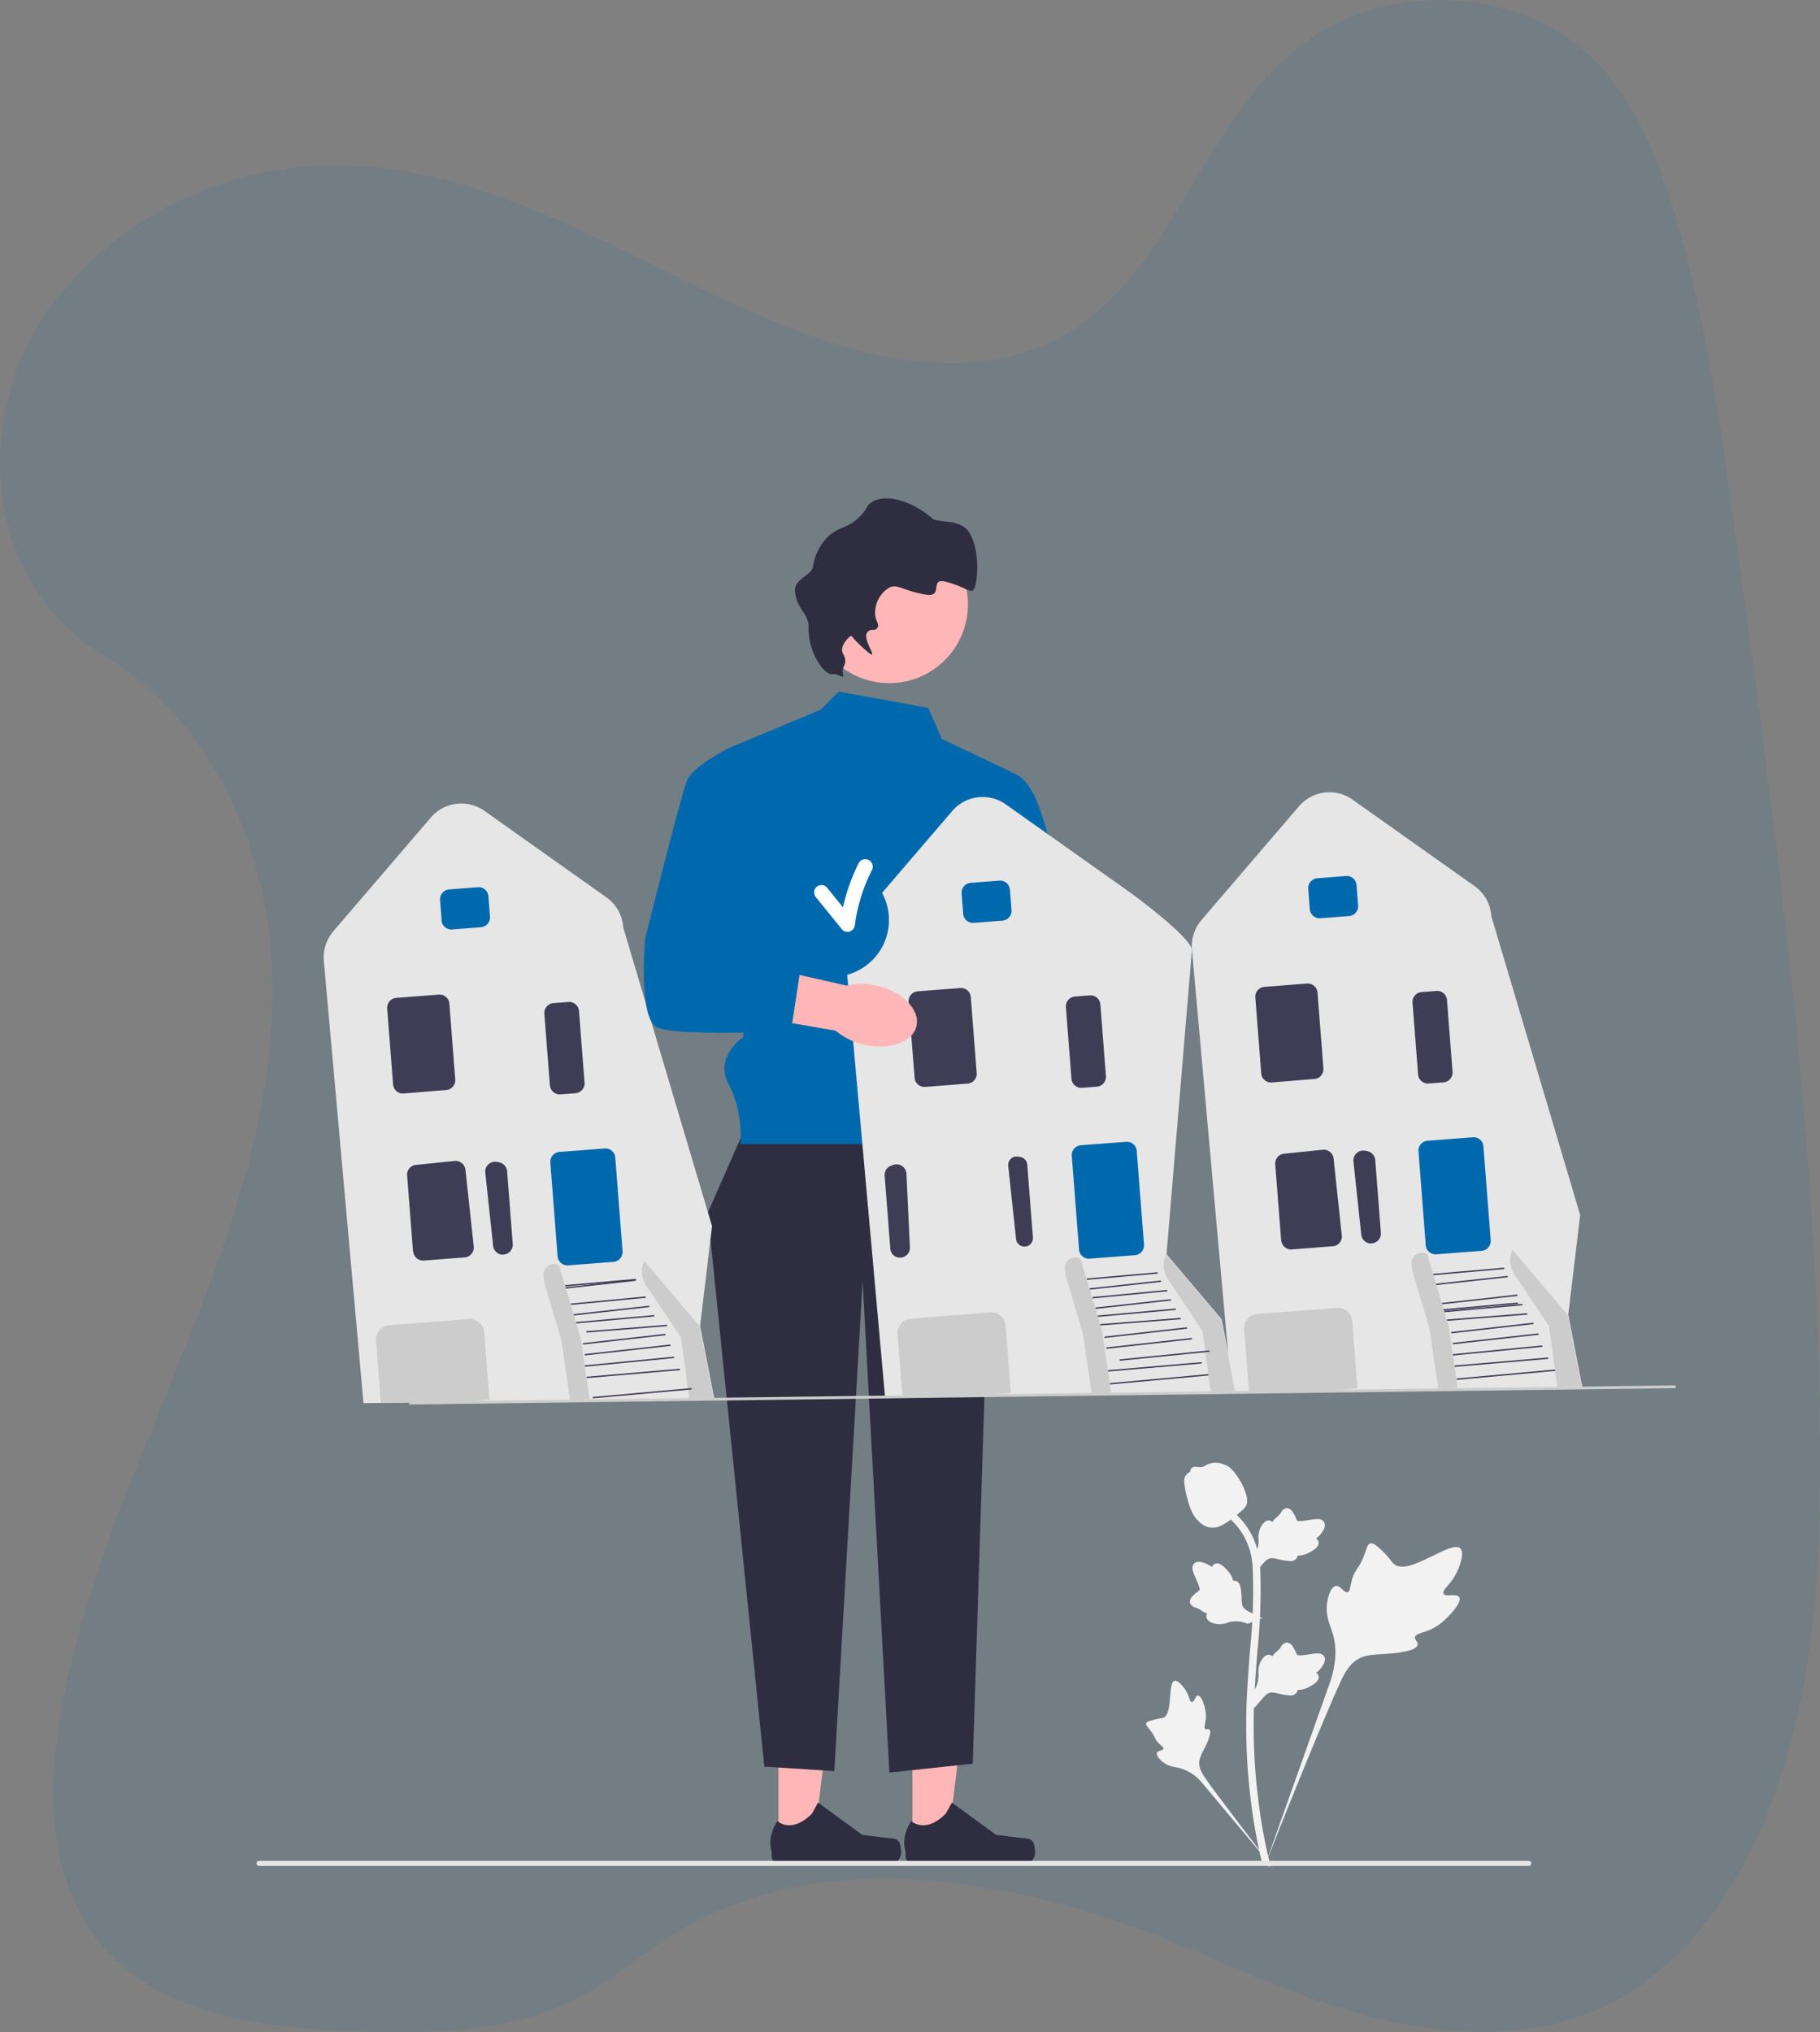
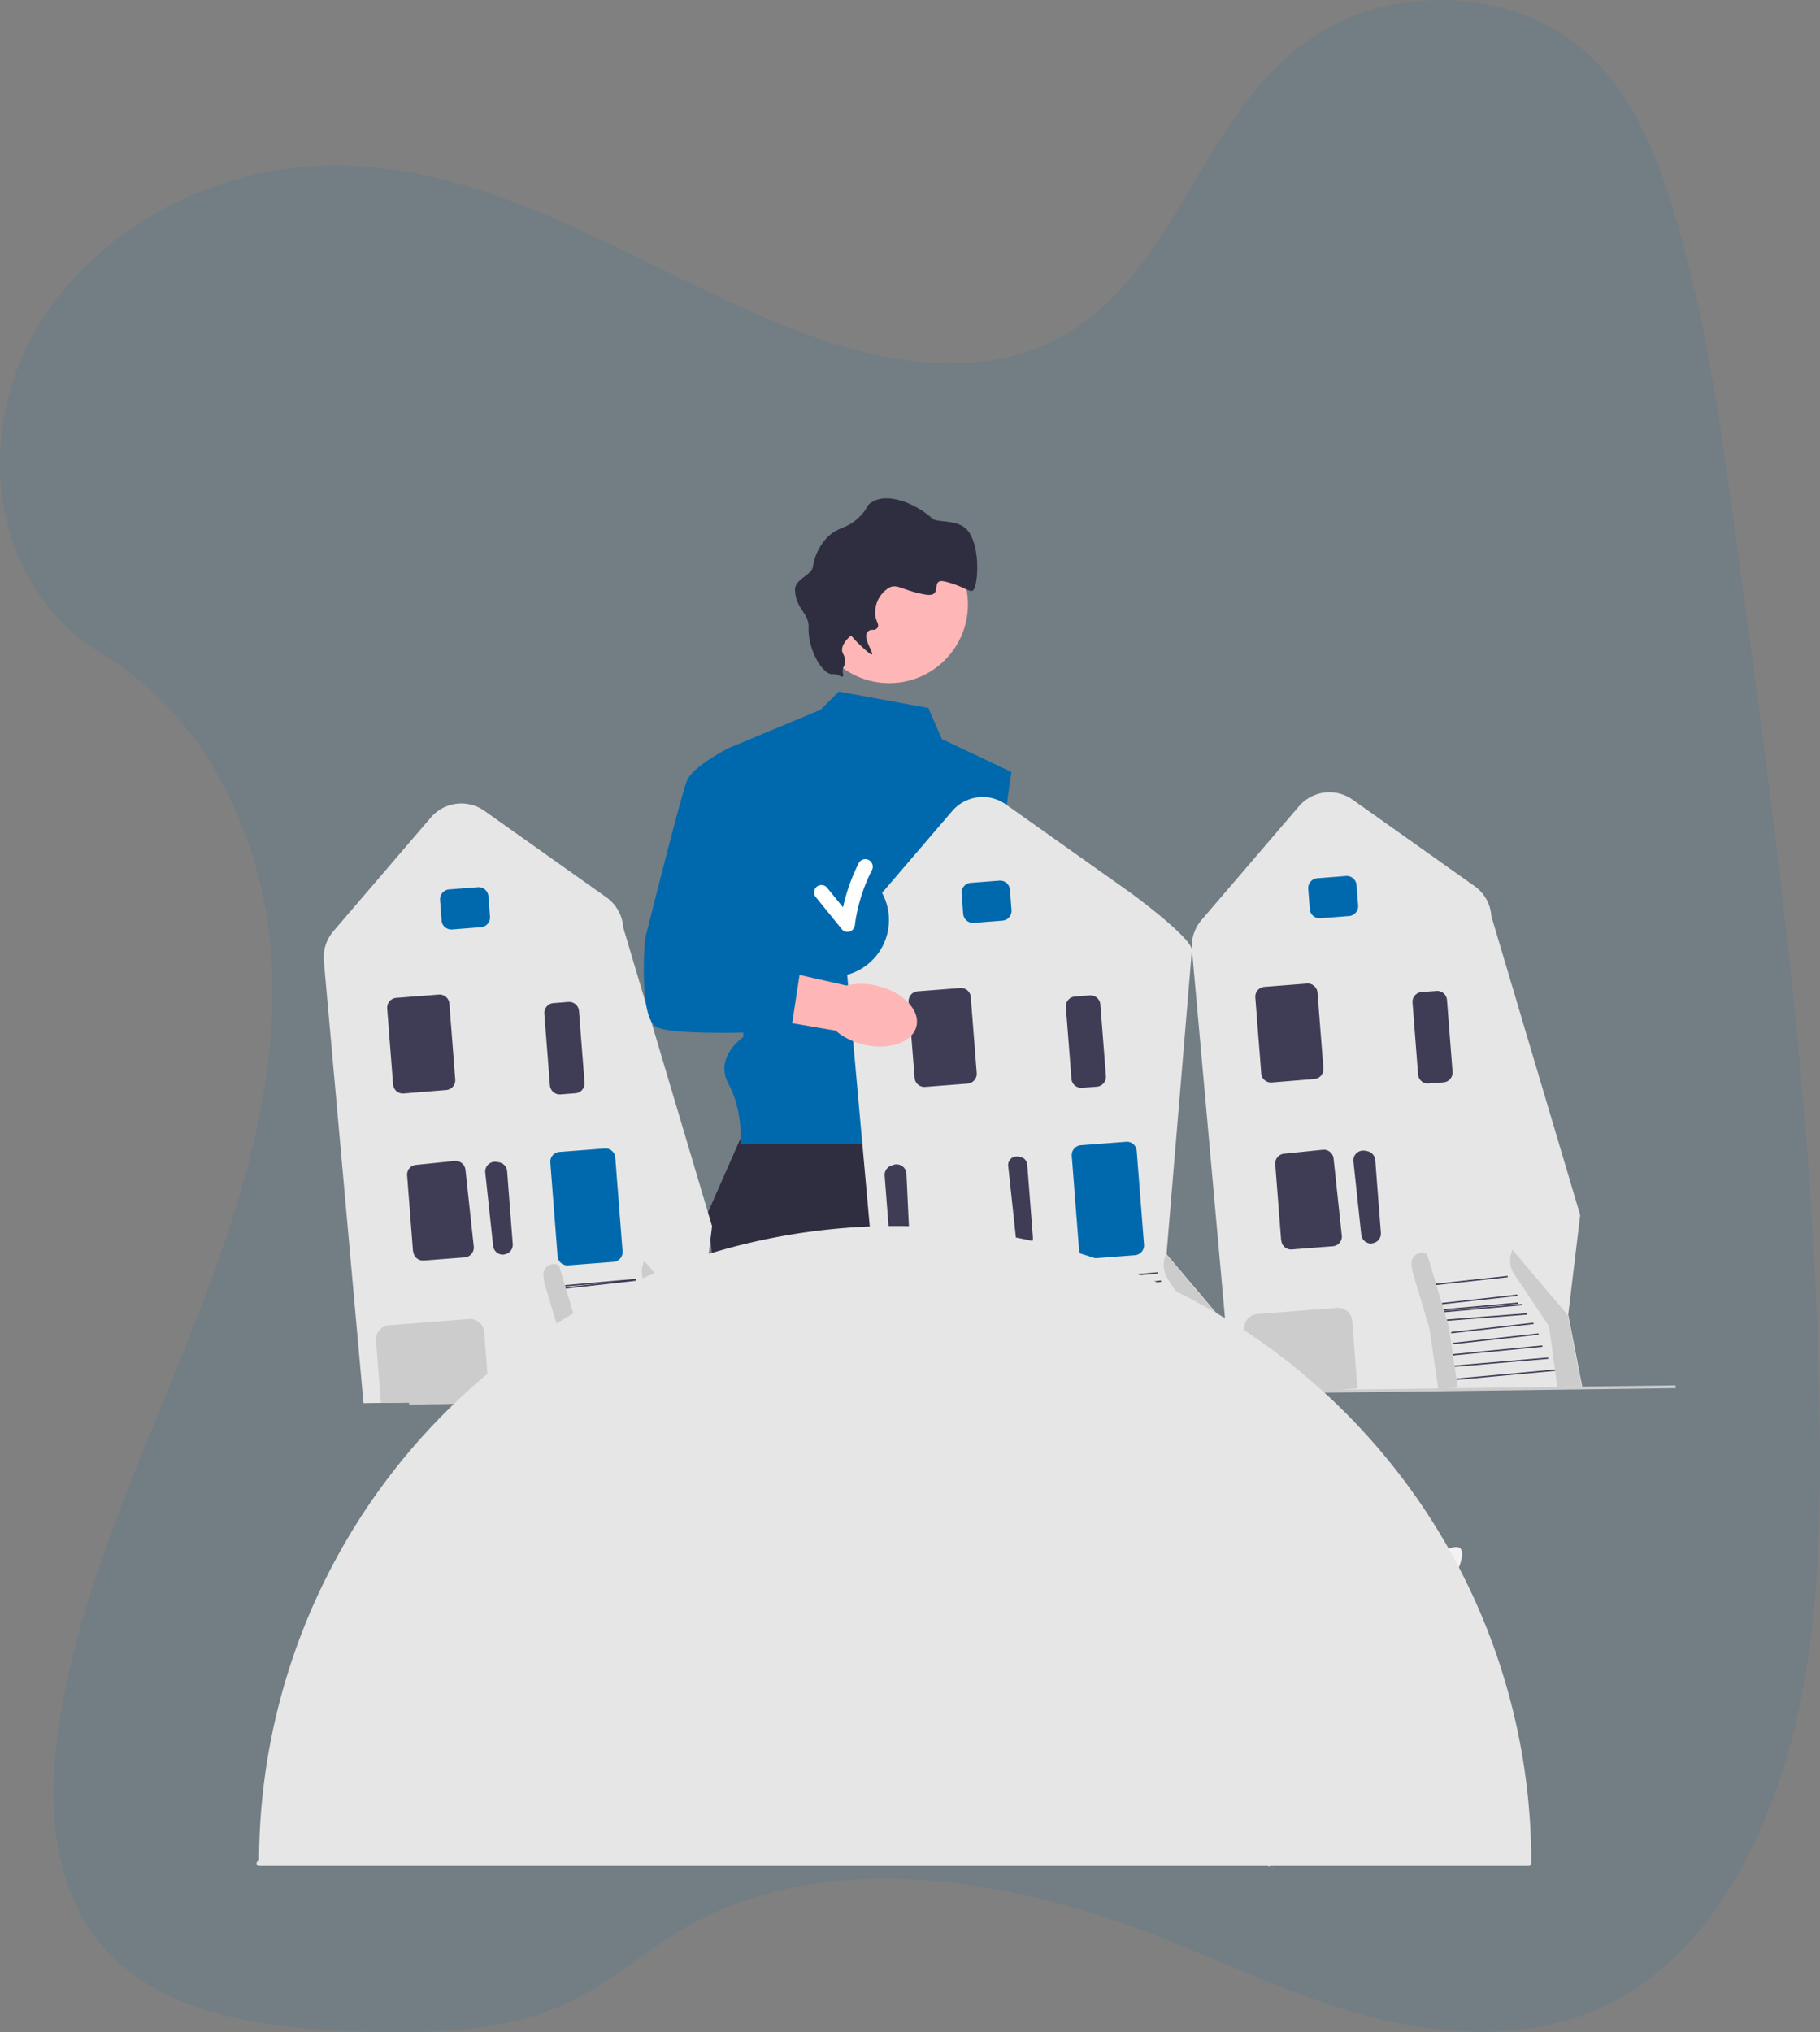
<svg xmlns="http://www.w3.org/2000/svg" id="Layer_1" data-name="Layer 1" width="523.19" height="584.1" viewBox="0 0 523.19 584.1">
  <rect x="0" y="0" width="523.19" height="584.1" fill="#808080" stroke="none" />
  <defs>
    <style>.cls-1,.cls-4{fill:#0069ad;}.cls-1{opacity:0.1;isolation:isolate;}.cls-2{fill:#ffb6b6;}.cls-3{fill:#2f2e41;}.cls-5{fill:#e6e6e6;}.cls-6{fill:#3f3d56;}.cls-7{fill:#ccc;}.cls-8{fill:#fff;}.cls-9{fill:#f2f2f2;}</style>
  </defs>
  <title>nekretnine</title>
  <path class="cls-1" d="M310,289.25c1.86,37.39-10.74,74.41-25,109.92s-30.45,70.9-36.23,108.15c-3.73,23.94-2,50.75,16.51,68,17.81,16.57,46.11,19.76,72.14,20.43,19.59.5,40.1-.09,57.61-8.31C407.14,581.7,417,572.68,428.47,566c40.09-23.28,93.11-14.66,136.1,2.26,20.18,7.93,39.57,17.51,60.75,23.09s44.95,6.82,65.17-1.79c20-8.54,34.07-25.63,43.36-43.59,18.86-36.46,21.31-77.52,21.14-117.31-.45-88.08-12.34-175.53-24.22-262.74-4.4-32.27-8.82-64.69-18.58-95.92-5.42-17.34-13.06-35-28.5-46.53-19.61-14.57-50.53-15.68-72.1-2.57-36.16,22-40.7,73.58-80.17,90.32-21.73,9.21-47.39,4.37-69.15-3.88-46.69-17.7-89.35-50.8-140.49-47.83-35.13,2-68.47,23.13-82.39,52.12-14.61,30.39-8.58,70,22.17,88.42C293.25,219,308.32,256.25,310,289.25Z" transform="translate(-231.81 -11.75)" />
  <polygon class="cls-2" points="262.29 529.83 272.44 529.83 277.27 490.67 262.29 490.67 262.29 529.83" />
  <path class="cls-3" d="M528.88,541.34h0a9,9,0,0,1,.48,2.87h0a3.44,3.44,0,0,1-3.45,3.45H494.48a2.35,2.35,0,0,1-2.35-2.35V544s-1.56-3.93,1.64-8.78c0,0,4,3.79,9.93-2.15l1.75-3.18,12.7,9.28,7,.87c1.54.19,2.91,0,3.7,1.3Z" transform="translate(-231.81 -11.75)" />
  <polygon class="cls-2" points="223.77 529.83 233.92 529.83 238.75 490.67 223.77 490.67 223.77 529.83" />
  <path class="cls-3" d="M490.36,541.34h0a9,9,0,0,1,.48,2.87h0a3.44,3.44,0,0,1-3.45,3.45H456a2.35,2.35,0,0,1-2.35-2.35V544s-1.56-3.93,1.64-8.78c0,0,4,3.79,9.93-2.15l1.75-3.18,12.7,9.28,7,.87c1.54.19,2.91,0,3.7,1.3Z" transform="translate(-231.81 -11.75)" />
  <polygon class="cls-3" points="216.29 319.49 203.46 348.6 219.72 507.81 239.84 509.1 247.97 368.28 255.67 509.52 279.64 506.96 285.33 327.66 216.29 319.49" />
  <path class="cls-4" d="M498.69,215.25l-25.77-4.71-5.2,5.21-26.47,11.06,4.28,83s-8.56,5.7-4.28,13.55,3.43,17.27,3.43,17.27h72.45L514,293.58l8.56-59.93-20-9.47-3.88-8.93Z" transform="translate(-231.81 -11.75)" />
  <circle class="cls-2" cx="255.62" cy="173.74" r="22.63" />
  <path class="cls-3" d="M471.2,205.57c-2.71.24-7.14-6.69-6.94-13.41.12-4.32-3.63-5.17-3.91-10.74-.16-3.24,4.83-4.26,5.17-6.86a15.4,15.4,0,0,1,4.05-8.28c3.28-3.33,5.59-2.25,9.45-6.11,2.32-2.32,1.73-3,3.29-4,4.52-3,12.63.25,17.48,4.59,1.68,1.51,7.93-.14,10.67,4.11,3.22,5,2.47,15.2,1.09,16.55-.84.81-2.76-1.18-7.95-2.47-4.81-1.18-.27,4.69-5.83,3.7-6.57-1.16-7.86-3.16-10.32-2a8.4,8.4,0,0,0-4,8.28c.29,1.53,1.14,2.38.66,3.16-.88,1.42-1.88,0-3,1.45-1.3,1.66,1.94,5.92,1.33,6.33-.13.08-.5.07-4-3.29-1.39-1.34-1.8-2.17-2.07-2-.45.2-3.35,2.9-2.24,5,1.72,3.32-.48,3.42,0,5.65s-1.17.14-2.89.29Z" transform="translate(-231.81 -11.75)" />
  <path id="b-2690" class="cls-2" d="M495.25,315.51c-6.67,3.48-10.28,9.75-8.07,14s9.42,4.86,16.1,1.38a18.94,18.94,0,0,0,6.77-5.77L538.13,310l-7.37-13-26.9,16.28a18.91,18.91,0,0,0-8.61,2.26Z" transform="translate(-231.81 -11.75)" />
-   <path class="cls-4" d="M517.44,234.51s7.7-5.14,12.84,8.56c4.05,10.81,11.56,42.66,14.56,55.62a9.65,9.65,0,0,1-3,9.38l-3.43,3.05-16.69,12.42L510.34,307l13.82-8.33-15.76-34.2,9-29.93Z" transform="translate(-231.81 -11.75)" />
  <path class="cls-4" d="M517.74,305.33V287.78a1.85,1.85,0,0,1,1.84-1.84h8.49a1.84,1.84,0,0,1,1.84,1.84v17.55a1.84,1.84,0,0,1-1.84,1.84h-8.49a1.85,1.85,0,0,1-1.84-1.84Z" transform="translate(-231.81 -11.75)" />
  <path class="cls-5" d="M614.29,411.47l-28.43.39-11.4-127.09a11.63,11.63,0,0,1,2.73-8.56l28-32.66a11.52,11.52,0,0,1,15.48-1.92l35,24.81a11.51,11.51,0,0,1,4.86,8.68L686.06,361l-3.43,28.64,0,0,4.05,20.8-72.43,1Z" transform="translate(-231.81 -11.75)" />
  <path class="cls-4" d="M608.33,273.1l-.45-5.9a2.83,2.83,0,0,1,2.6-3l8.29-.65a2.83,2.83,0,0,1,3,2.61l.46,5.9a2.83,2.83,0,0,1-2.6,3l-8.29.64a2.83,2.83,0,0,1-3-2.6Z" transform="translate(-231.81 -11.75)" />
  <path class="cls-6" d="M594.37,320.25l-1.7-21.83a2.84,2.84,0,0,1,2.61-3l12.27-.95a2.83,2.83,0,0,1,3,2.6l1.7,21.83a2.83,2.83,0,0,1-2.61,3l-12.27,1a2.82,2.82,0,0,1-3-2.6Z" transform="translate(-231.81 -11.75)" />
  <path class="cls-6" d="M626.07,369.19a2.85,2.85,0,0,1-2.94-2.53l-2.25-21.05a2.78,2.78,0,0,1,.89-2.38,2.83,2.83,0,0,1,2.44-.71l.63.12a2.85,2.85,0,0,1,2.31,2.57l1.62,20.93a2.82,2.82,0,0,1-2.6,3Z" transform="translate(-231.81 -11.75)" />
  <path class="cls-6" d="M600.1,368.27l-1.7-21.89a2.81,2.81,0,0,1,2.54-3l11.13-1.14a2.85,2.85,0,0,1,3.1,2.52l2.36,22.11a2.74,2.74,0,0,1-.64,2.11,2.79,2.79,0,0,1-1.95,1l-11.8.92a2.83,2.83,0,0,1-3-2.61Z" transform="translate(-231.81 -11.75)" />
  <path class="cls-7" d="M667.18,378.12,677.12,393l2.36,17.4,7-.1-4-20.52L666.6,371h0a7.36,7.36,0,0,0,.58,7.16Z" transform="translate(-231.81 -11.75)" />
  <rect class="cls-6" x="650.43" y="406.69" width="28.46" height="0.4" transform="translate(-266.07 50.42) rotate(-5.22)" />
  <rect class="cls-6" x="649.91" y="403.16" width="26.98" height="0.4" transform="translate(-263.75 46.21) rotate(-4.89)" />
  <rect class="cls-6" x="649.41" y="399.78" width="25.81" height="0.4" transform="translate(-267.42 54.26) rotate(-5.56)" />
  <rect class="cls-6" x="649.37" y="396.39" width="24.8" height="0.4" transform="translate(-271.55 63.75) rotate(-6.34)" />
  <rect class="cls-6" x="648.9" y="393.27" width="23.83" height="0.4" transform="translate(-271.83 64.99) rotate(-6.45)" />
  <rect class="cls-6" x="647.68" y="390.16" width="23.19" height="0.4" transform="translate(-260.03 40.43) rotate(-4.44)" />
  <rect class="cls-6" x="646.93" y="387.56" width="22.54" height="0.4" transform="translate(-263.72 48.41) rotate(-5.11)" />
  <rect class="cls-6" x="646.23" y="385.07" width="21.85" height="0.4" transform="translate(-270.33 63.17) rotate(-6.34)" />
  <rect class="cls-6" x="645.49" y="382.18" width="21.57" height="0.4" transform="matrix(1, -0.09, 0.09, 1, -265.13, 52.25)" />
  <rect class="cls-6" x="644.6" y="379.64" width="20.66" height="0.4" transform="translate(-269.14 61.54) rotate(-6.23)" />
-   <rect class="cls-6" x="643.79" y="377.05" width="20.47" height="0.4" transform="translate(-262.18 46.65) rotate(-5)" />
-   <path class="cls-4" d="M641.66,369.65l-2.09-27a2.84,2.84,0,0,1,2.6-3l13.07-1a2.82,2.82,0,0,1,3,2.6l2.1,27a2.85,2.85,0,0,1-2.61,3.05l-13.06,1A2.85,2.85,0,0,1,641.66,369.65Z" transform="translate(-231.81 -11.75)" />
  <path class="cls-7" d="M614.29,411.47l-23.24.32h-.19l-1.39-17.9a4.12,4.12,0,0,1,3.79-4.43l22.84-1.77a4.12,4.12,0,0,1,4.43,3.79l1.5,19.38-.2,0Z" transform="translate(-231.81 -11.75)" />
  <path class="cls-6" d="M639.46,320.56l-1.6-20.64a2.82,2.82,0,0,1,2.6-3l4.31-.33a2.83,2.83,0,0,1,3,2.6l1.6,20.63a2.84,2.84,0,0,1-2.6,3.05l-4.31.33a2.83,2.83,0,0,1-3-2.6Z" transform="translate(-231.81 -11.75)" />
  <path class="cls-7" d="M650.85,410.64l-2.55-17.43-4.88-16.44-1.35-4.51h0a3,3,0,0,0-4.48,3l.25,1.95,4.89,16.44,2.55,17.43" transform="translate(-231.81 -11.75)" />
  <path class="cls-5" d="M364.73,414.68l-28.43.4L324.9,288a11.63,11.63,0,0,1,2.73-8.56l28-32.66a11.52,11.52,0,0,1,15.48-1.92l35,24.81a11.53,11.53,0,0,1,4.86,8.68L436.5,364.2l-3.43,28.64,0,0,4.05,20.81-72.43,1Z" transform="translate(-231.81 -11.75)" />
  <path class="cls-4" d="M358.77,276.31l-.46-5.9a2.84,2.84,0,0,1,2.61-3l8.29-.64a2.83,2.83,0,0,1,3,2.6l.46,5.9a2.83,2.83,0,0,1-2.61,3l-8.28.65a2.84,2.84,0,0,1-3.05-2.61Z" transform="translate(-231.81 -11.75)" />
  <path class="cls-6" d="M344.81,323.46l-1.7-21.82a2.84,2.84,0,0,1,2.61-3.05l12.27-.95a2.84,2.84,0,0,1,3,2.6l1.69,21.83a2.82,2.82,0,0,1-2.6,3l-12.27,1a2.83,2.83,0,0,1-3-2.61Z" transform="translate(-231.81 -11.75)" />
  <path class="cls-6" d="M376.51,372.4a2.85,2.85,0,0,1-2.94-2.53l-2.26-21.05a2.83,2.83,0,0,1,3.34-3.08l.63.11a2.85,2.85,0,0,1,2.31,2.57l1.62,20.93a2.82,2.82,0,0,1-2.6,3Z" transform="translate(-231.81 -11.75)" />
  <path class="cls-6" d="M350.54,371.49l-1.7-21.89a2.81,2.81,0,0,1,2.53-3l11.13-1.14a2.86,2.86,0,0,1,3.11,2.52L368,370.05a2.85,2.85,0,0,1-2.6,3.13l-11.79.91a2.83,2.83,0,0,1-3-2.6Z" transform="translate(-231.81 -11.75)" />
  <path class="cls-7" d="M417.61,381.33l9.95,14.86,2.36,17.4,7-.1-4-20.52L417,374.17h0a7.38,7.38,0,0,0,.57,7.16Z" transform="translate(-231.81 -11.75)" />
  <rect class="cls-6" x="400.87" y="409.9" width="28.46" height="0.4" transform="matrix(1, -0.09, 0.09, 1, -267.4, 27.73)" />
  <rect class="cls-6" x="400.34" y="406.37" width="26.98" height="0.4" transform="translate(-264.93 24.97) rotate(-4.89)" />
  <rect class="cls-6" x="399.85" y="402.99" width="25.81" height="0.4" transform="translate(-268.91 30.11) rotate(-5.56)" />
  <rect class="cls-6" x="399.81" y="399.6" width="24.8" height="0.4" transform="translate(-273.43 36.21) rotate(-6.34)" />
  <rect class="cls-6" x="399.34" y="396.48" width="23.83" height="0.4" transform="translate(-273.77 36.97) rotate(-6.45)" />
  <rect class="cls-6" x="398.12" y="393.37" width="23.19" height="0.4" transform="matrix(1, -0.08, 0.08, 1, -261.03, 21.13)" />
  <rect class="cls-6" x="397.37" y="390.77" width="22.54" height="0.4" transform="translate(-265 26.19) rotate(-5.11)" />
  <rect class="cls-6" x="396.67" y="388.28" width="21.85" height="0.4" transform="translate(-272.21 35.63) rotate(-6.34)" />
-   <rect class="cls-6" x="395.92" y="385.39" width="21.57" height="0.4" transform="translate(-266.56 28.58) rotate(-5.44)" />
  <rect class="cls-6" x="395.04" y="382.85" width="20.66" height="0.4" transform="matrix(0.99, -0.11, 0.11, 0.99, -270.97, 34.48)" />
  <rect class="cls-6" x="394.22" y="380.26" width="20.47" height="0.4" transform="translate(-263.41 24.93) rotate(-5)" />
  <path class="cls-4" d="M392.1,372.87l-2.09-27a2.83,2.83,0,0,1,2.6-3l13.07-1a2.83,2.83,0,0,1,3,2.6l2.1,27a2.84,2.84,0,0,1-2.61,3l-13.06,1A2.84,2.84,0,0,1,392.1,372.87Z" transform="translate(-231.81 -11.75)" />
  <path class="cls-7" d="M364.73,414.68l-23.25.33h-.18l-1.39-17.9a4.12,4.12,0,0,1,3.78-4.43l22.85-1.77A4.11,4.11,0,0,1,371,394.7l1.51,19.38-.2,0Z" transform="translate(-231.81 -11.75)" />
  <path class="cls-6" d="M389.89,323.77l-1.6-20.63a2.84,2.84,0,0,1,2.61-3.05l4.3-.33a2.84,2.84,0,0,1,3.05,2.6l1.6,20.64a2.84,2.84,0,0,1-2.61,3l-4.3.33a2.85,2.85,0,0,1-3.05-2.6Z" transform="translate(-231.81 -11.75)" />
  <path class="cls-7" d="M401.29,413.85l-2.55-17.43L393.86,380l-1.35-4.5h0a3,3,0,0,0-4.48,3l.25,1.94,4.88,16.45,2.56,17.42" transform="translate(-231.81 -11.75)" />
  <path class="cls-5" d="M514.65,412.8l-28.43.39-11.4-127.1a11.65,11.65,0,0,1,2.73-8.56l28-32.66A11.52,11.52,0,0,1,521,243l35,24.81c2.85,2,18.22,13.51,18.45,17l-7.3,87.44L583,391l0,0,4.05,20.81-72.43,1Z" transform="translate(-231.81 -11.75)" />
  <path class="cls-4" d="M508.69,274.42l-.45-5.9a2.83,2.83,0,0,1,2.6-3l8.29-.64a2.83,2.83,0,0,1,3,2.6l.46,5.9a2.83,2.83,0,0,1-2.6,3l-8.29.65A2.85,2.85,0,0,1,508.69,274.42Z" transform="translate(-231.81 -11.75)" />
  <path class="cls-6" d="M494.73,321.57,493,299.75a2.84,2.84,0,0,1,2.61-3.05l12.27-.95a2.83,2.83,0,0,1,3,2.61l1.7,21.82a2.85,2.85,0,0,1-2.61,3.05l-12.27.95A2.83,2.83,0,0,1,494.73,321.57Z" transform="translate(-231.81 -11.75)" />
  <path class="cls-6" d="M522.4,344.85a2.42,2.42,0,0,0-.77,2l2.26,21.05a2.43,2.43,0,0,0,2.52,2.17,2.4,2.4,0,0,0,1.72-.81,2.44,2.44,0,0,0,.61-1.81l-1.63-20.93a2.42,2.42,0,0,0-2-2.2l-.64-.12a2.22,2.22,0,0,0-.63,0,2.4,2.4,0,0,0-1.46.64Z" transform="translate(-231.81 -11.75)" />
  <path class="cls-6" d="M488.74,372.64a2.83,2.83,0,0,1-1-2l-1.62-20.94a2.84,2.84,0,0,1,1.88-2.89l.61-.21a2.83,2.83,0,0,1,3.77,2.54l1,21.14a2.84,2.84,0,0,1-2.51,2.95h-.11A2.82,2.82,0,0,1,488.74,372.64Z" transform="translate(-231.81 -11.75)" />
  <path class="cls-7" d="M567.54,379.44l9.94,14.86,2.36,17.4,7-.1-4-20.52L567,372.28h0a7.35,7.35,0,0,0,.58,7.16Z" transform="translate(-231.81 -11.75)" />
  <rect class="cls-6" x="550.79" y="408.01" width="28.46" height="0.4" transform="translate(-266.61 41.36) rotate(-5.22)" />
  <rect class="cls-6" x="550.27" y="404.49" width="26.98" height="0.4" transform="translate(-264.22 37.73) rotate(-4.89)" />
  <rect class="cls-6" x="549.77" y="401.1" width="25.81" height="0.4" transform="matrix(1, -0.1, 0.1, 1, -268.02, 44.62)" />
  <rect class="cls-6" x="549.73" y="397.71" width="24.8" height="0.4" transform="translate(-272.3 52.75) rotate(-6.34)" />
  <rect class="cls-6" x="549.26" y="394.6" width="23.83" height="0.4" transform="translate(-272.61 53.8) rotate(-6.45)" />
  <rect class="cls-6" x="548.04" y="391.48" width="23.19" height="0.4" transform="translate(-260.43 32.73) rotate(-4.44)" />
  <rect class="cls-6" x="547.29" y="388.89" width="22.54" height="0.4" transform="translate(-264.23 39.54) rotate(-5.11)" />
  <rect class="cls-6" x="546.59" y="386.4" width="21.85" height="0.4" transform="translate(-271.08 52.17) rotate(-6.34)" />
  <rect class="cls-6" x="545.85" y="383.5" width="21.57" height="0.4" transform="translate(-265.7 42.8) rotate(-5.44)" />
  <rect class="cls-6" x="544.96" y="380.96" width="20.66" height="0.4" transform="translate(-269.88 50.74) rotate(-6.23)" />
  <rect class="cls-6" x="544.15" y="378.37" width="20.47" height="0.4" transform="translate(-262.67 37.98) rotate(-5)" />
  <path class="cls-4" d="M542,371l-2.09-27a2.84,2.84,0,0,1,2.6-3.05l13.07-1a2.83,2.83,0,0,1,3,2.6l2.1,27a2.84,2.84,0,0,1-2.61,3l-13.06,1A2.84,2.84,0,0,1,542,371Z" transform="translate(-231.81 -11.75)" />
  <path class="cls-7" d="M514.65,412.8l-23.24.32h-.19l-1.39-17.9a4.11,4.11,0,0,1,3.79-4.42L516.46,389a4.14,4.14,0,0,1,4.43,3.79l1.5,19.39h-.2l-7.54.59Z" transform="translate(-231.81 -11.75)" />
  <path class="cls-6" d="M539.82,321.88l-1.6-20.63a2.83,2.83,0,0,1,2.6-3.05l4.31-.33a2.84,2.84,0,0,1,3,2.61l1.6,20.63a2.84,2.84,0,0,1-2.6,3l-4.31.33a2.83,2.83,0,0,1-3-2.6Z" transform="translate(-231.81 -11.75)" />
  <path class="cls-7" d="M551.21,412l-2.55-17.43-4.88-16.44-1.35-4.5h0a3,3,0,0,0-4.48,3l.25,1.94L543.09,395l2.55,17.42" transform="translate(-231.81 -11.75)" />
  <rect class="cls-7" x="349.4" y="412.3" width="364.14" height="0.8" transform="translate(-237.11 -4.83) rotate(-0.74)" />
  <circle class="cls-4" cx="239.24" cy="264.46" r="16.31" />
  <path class="cls-8" d="M481.63,259a2.15,2.15,0,0,0-2.93.77,54.06,54.06,0,0,0-4.55,12.79l-4.7-5.79a2.15,2.15,0,0,0-3,0,2.19,2.19,0,0,0,0,3q3.74,4.6,7.48,9.22a2.14,2.14,0,0,0,2.34.44,2.23,2.23,0,0,0,1.31-2A49,49,0,0,1,482.39,262,2.18,2.18,0,0,0,481.63,259Z" transform="translate(-231.81 -11.75)" />
  <path id="c-2691" class="cls-2" d="M480,312c7.31,1.74,14.15-.62,15.26-5.27s-3.92-9.85-11.24-11.6a18.86,18.86,0,0,0-8.9-.09L444,288l-3,14.67L472,308a18.74,18.74,0,0,0,8,3.95Z" transform="translate(-231.81 -11.75)" />
  <path class="cls-4" d="M446.39,231.09l-5.14-4.28s-10.27,5.13-12,9.41-12,45.37-12,45.37-2,22.52,3.28,25.38,38.67,1.16,38.67,1.16L461.8,291l-13.7-5.14Z" transform="translate(-231.81 -11.75)" />
  <path class="cls-9" d="M651.24,470.85c-.73-1.22-3.85.09-4.43-1s2.33-2.78,4-6.62c.3-.69,2.19-5,.79-6.39-2.64-2.55-14.76,8-19,4.53-.93-.76-1.58-2.27-4.4-4.72-1.12-1-1.8-1.41-2.45-1.25-.93.23-1,1.48-2,3.93-1.5,3.67-2.38,3.44-3.25,6.37-.65,2.18-.5,3.44-1.26,3.69-1.08.34-2.07-2-3.44-1.75s-2.23,2.89-2.5,4.9c-.5,3.77.89,6.26,1.66,8.88.83,2.84,1.33,7.17-.6,13.29l-19.07,53.73c4.21-11,16.4-41.25,21.52-52.48,1.48-3.24,3.11-6.53,6.47-7.83s7.66-.5,13.31-1.86c.66-.16,2.49-.63,2.72-1.71.19-.89-.89-1.38-.72-2.22.22-1.12,2.34-1.13,4.94-2.42a15.26,15.26,0,0,0,4-2.92c.3-.28,4.71-4.51,3.75-6.13Z" transform="translate(-231.81 -11.75)" />
  <path class="cls-9" d="M576.21,499.13c-.81,0-1.07,1.92-1.78,1.88s-.69-1.95-2.09-3.87c-.26-.34-1.85-2.53-2.91-2.23-2,.56-.35,9.54-3.26,10.63a31.42,31.42,0,0,0-3.58.8c-.8.27-1.22.47-1.33.84s.44.92,1.35,2.12c1.37,1.79,1,2.16,2.2,3.43.88.95,1.54,1.24,1.44,1.68-.14.63-1.56.45-1.85,1.18s.78,1.93,1.69,2.64c1.7,1.34,3.32,1.38,4.83,1.75a12.77,12.77,0,0,1,6.35,4.13L598.14,549c-4.2-5.24-15.51-20-19.55-25.7-1.16-1.66-2.31-3.41-2-5.43s2-3.91,2.93-7.07c.11-.37.41-1.41,0-1.83s-.94,0-1.3-.29.12-1.47.24-3.12a8.94,8.94,0,0,0-.29-2.79c0-.23-.86-3.61-1.93-3.61Z" transform="translate(-231.81 -11.75)" />
  <path class="cls-9" d="M592.3,502.75l-.48-4.34.22-.33a8.05,8.05,0,0,0,1.56-4.42c0-.22,0-.44,0-.67a6.64,6.64,0,0,1,.49-3.34c.33-.73,1.25-2.43,2.64-2.22a1.56,1.56,0,0,1,.87.43c0-.05.07-.1.1-.16a4.64,4.64,0,0,1,1.11-1.21,5.85,5.85,0,0,0,.92-.94c.18-.22.32-.42.44-.59a2,2,0,0,1,1.66-1.08,2.18,2.18,0,0,1,1.65,1.25,10.31,10.31,0,0,1,1,1.9c.06.15.13.32.16.37.29.42,2.6,0,3.48-.11,2-.33,3.65-.61,4.35.63.5.88.13,2.05-1.14,3.56a6.68,6.68,0,0,1-1.19,1.11,1.47,1.47,0,0,1,.7.91h0c.27,1.06-.64,2.11-2.68,3.14a7.39,7.39,0,0,1-2.15.77,8.07,8.07,0,0,1-1.21.1,1.39,1.39,0,0,1-.18.65,2.15,2.15,0,0,1-2.23.9,18.65,18.65,0,0,1-3.16-.51,7.56,7.56,0,0,0-2-.3c-1,.08-1.75.87-2.64,1.89l-2.23,2.61Z" transform="translate(-231.81 -11.75)" />
  <path class="cls-9" d="M594.56,476.92l-4.08,1.57-.37-.13a8,8,0,0,0-4.67-.39c-.21,0-.43.12-.65.19a6.7,6.7,0,0,1-3.35.37c-.79-.13-2.67-.6-2.82-2a1.53,1.53,0,0,1,.2-1l-.18-.06a4.8,4.8,0,0,1-1.46-.76,5.53,5.53,0,0,0-1.14-.66c-.26-.12-.48-.2-.67-.27a2.05,2.05,0,0,1-1.48-1.33,2.18,2.18,0,0,1,.8-1.92,10.84,10.84,0,0,1,1.59-1.41,2.23,2.23,0,0,0,.32-.25c.33-.38-.63-2.52-1-3.33-.81-1.81-1.52-3.38-.5-4.37.73-.71,1.95-.65,3.74.2a7,7,0,0,1,1.38.86,1.45,1.45,0,0,1,.7-.9h0c1-.53,2.2.08,3.71,1.8a7,7,0,0,1,1.29,1.88,9,9,0,0,1,.41,1.14,1.52,1.52,0,0,1,.67,0c.73.18,1.22.83,1.43,1.93a16.26,16.26,0,0,1,.31,3.19,7.88,7.88,0,0,0,.22,2c.33.93,1.29,1.47,2.5,2.07l3.09,1.5Z" transform="translate(-231.81 -11.75)" />
-   <path class="cls-9" d="M592.3,464.14l-.48-4.34.22-.33a8.05,8.05,0,0,0,1.56-4.42c0-.22,0-.45,0-.67a6.69,6.69,0,0,1,.49-3.35c.33-.73,1.25-2.42,2.64-2.21a1.5,1.5,0,0,1,.87.43c0-.06.07-.11.1-.16a4.64,4.64,0,0,1,1.11-1.21,5.85,5.85,0,0,0,.92-.94c.18-.23.32-.42.44-.59a2,2,0,0,1,1.66-1.09,2.21,2.21,0,0,1,1.65,1.26,10,10,0,0,1,1,1.9c.06.15.13.32.16.37.29.42,2.6,0,3.48-.11,2-.33,3.65-.61,4.35.62.5.89.13,2.06-1.14,3.57a6.68,6.68,0,0,1-1.19,1.11,1.47,1.47,0,0,1,.7.91h0c.27,1.05-.64,2.11-2.68,3.14a7.39,7.39,0,0,1-2.15.77,9.65,9.65,0,0,1-1.21.1,1.42,1.42,0,0,1-.18.65,2.13,2.13,0,0,1-2.23.89,17.76,17.76,0,0,1-3.16-.5,7.17,7.17,0,0,0-2-.3c-1,.08-1.75.87-2.64,1.89l-2.23,2.61Z" transform="translate(-231.81 -11.75)" />
  <path class="cls-9" d="M596.74,548.35l-.91-.57-.22-1,.22,1-1.06.12c0-.1-.07-.33-.16-.68a153.28,153.28,0,0,1-3.13-17.14,173.28,173.28,0,0,1-1.41-19.83c-.1-6.69.21-11.74.47-15.81.19-3.07.42-6,.65-8.83a164.22,164.22,0,0,0,.75-22.73,21,21,0,0,0-2.45-9.4,19.89,19.89,0,0,0-5.12-6l1.34-1.68a22.18,22.18,0,0,1,5.67,6.66,23.18,23.18,0,0,1,2.71,10.32,168,168,0,0,1-.76,23c-.23,2.83-.46,5.74-.65,8.79-.25,4-.57,9.05-.47,15.64a173.32,173.32,0,0,0,1.4,19.59,148.09,148.09,0,0,0,3.09,16.91c.24,1,.3,1.23,0,1.64Z" transform="translate(-231.81 -11.75)" />
  <path class="cls-9" d="M580.44,450.88h-.27c-1.83-.1-3.52-1.19-5-3.25a14.9,14.9,0,0,1-1.79-4.27,25.7,25.7,0,0,1-1-4.43c-.22-1.55-.19-2.2.12-2.77a3.25,3.25,0,0,1,1.51-1.38,1.15,1.15,0,0,1,.08-.63c.37-.9,1.34-.78,1.86-.72a6.75,6.75,0,0,0,1,.06,2.78,2.78,0,0,0,1.33-.45,6,6,0,0,1,1.79-.71,6.38,6.38,0,0,1,3.37.27c2.33.77,3.47,2.58,4.79,4.67a16.16,16.16,0,0,1,1.77,4,4.82,4.82,0,0,1,.24,2.68c-.26,1-.89,1.61-2.47,2.9a28,28,0,0,1-3.19,2.45c-1.66,1-2.7,1.56-4.08,1.56Z" transform="translate(-231.81 -11.75)" />
-   <path class="cls-5" d="M672,547.37h0a.72.72,0,0,1-.72.72h-365a.72.72,0,0,1-.72-.72h0a.72.72,0,0,1,.72-.72h365A.72.72,0,0,1,672,547.37Z" transform="translate(-231.81 -11.75)" />
+   <path class="cls-5" d="M672,547.37h0a.72.72,0,0,1-.72.72h-365a.72.72,0,0,1-.72-.72h0a.72.72,0,0,1,.72-.72A.72.72,0,0,1,672,547.37Z" transform="translate(-231.81 -11.75)" />
</svg>